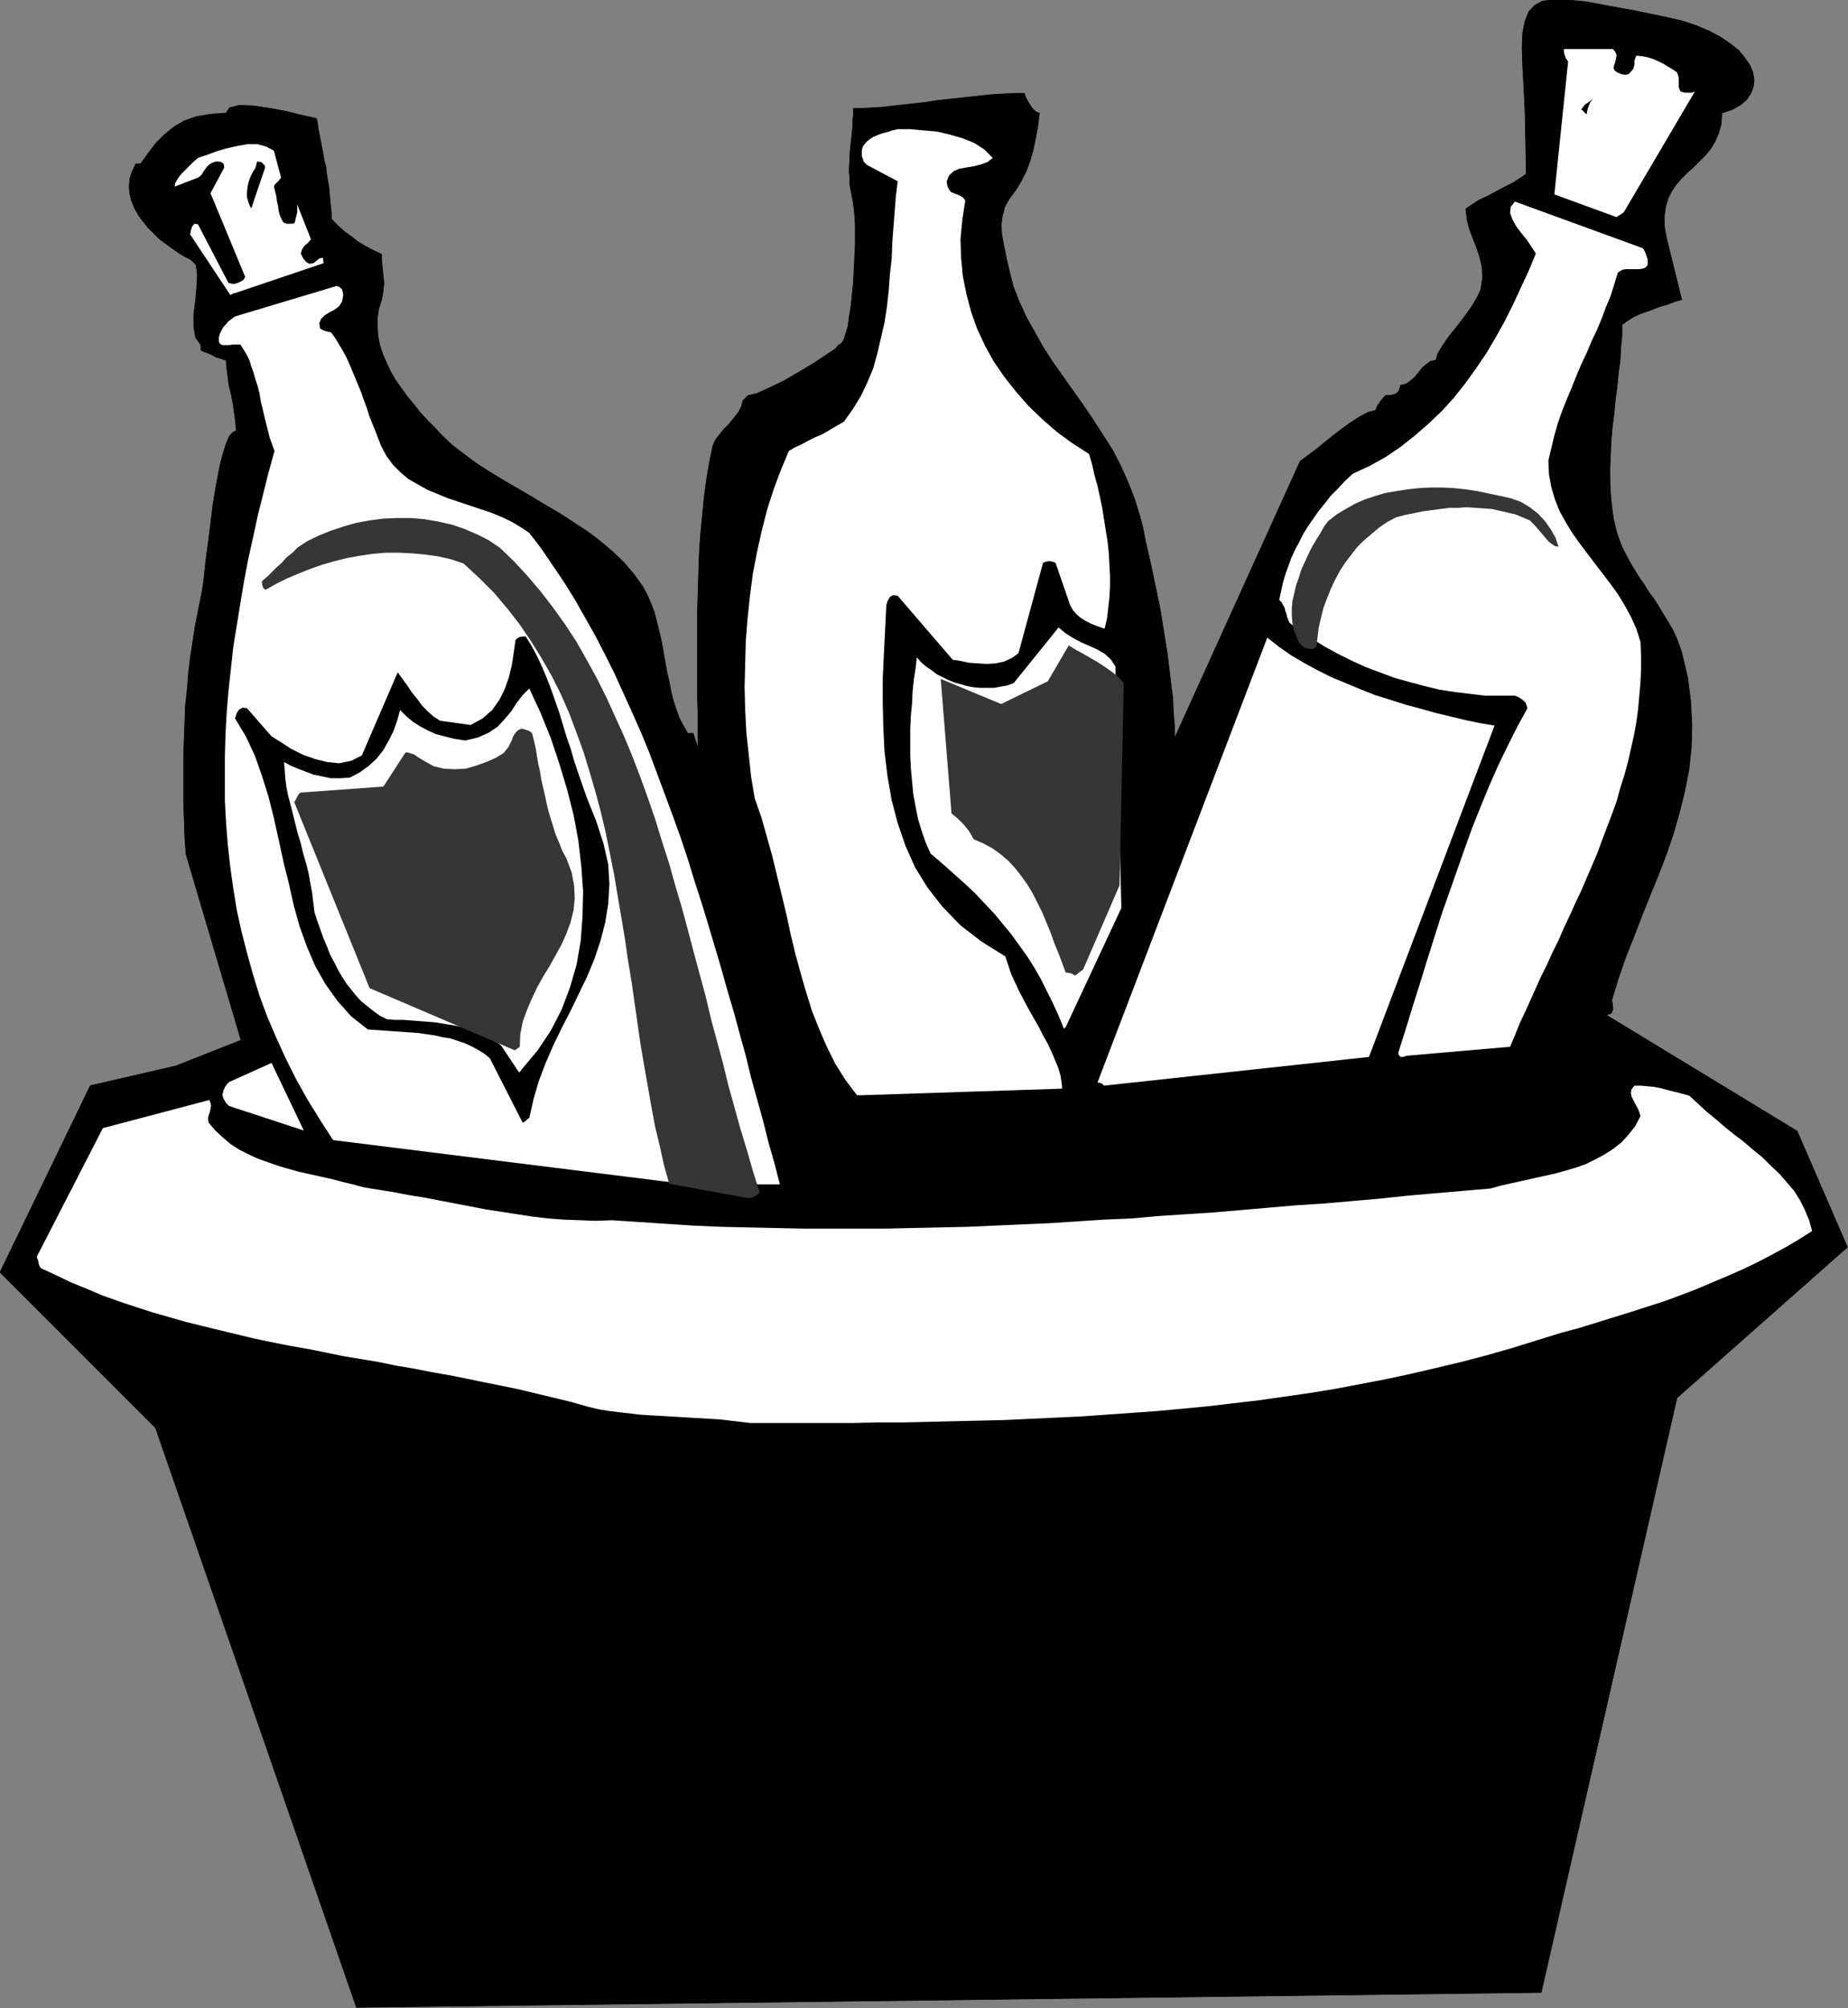
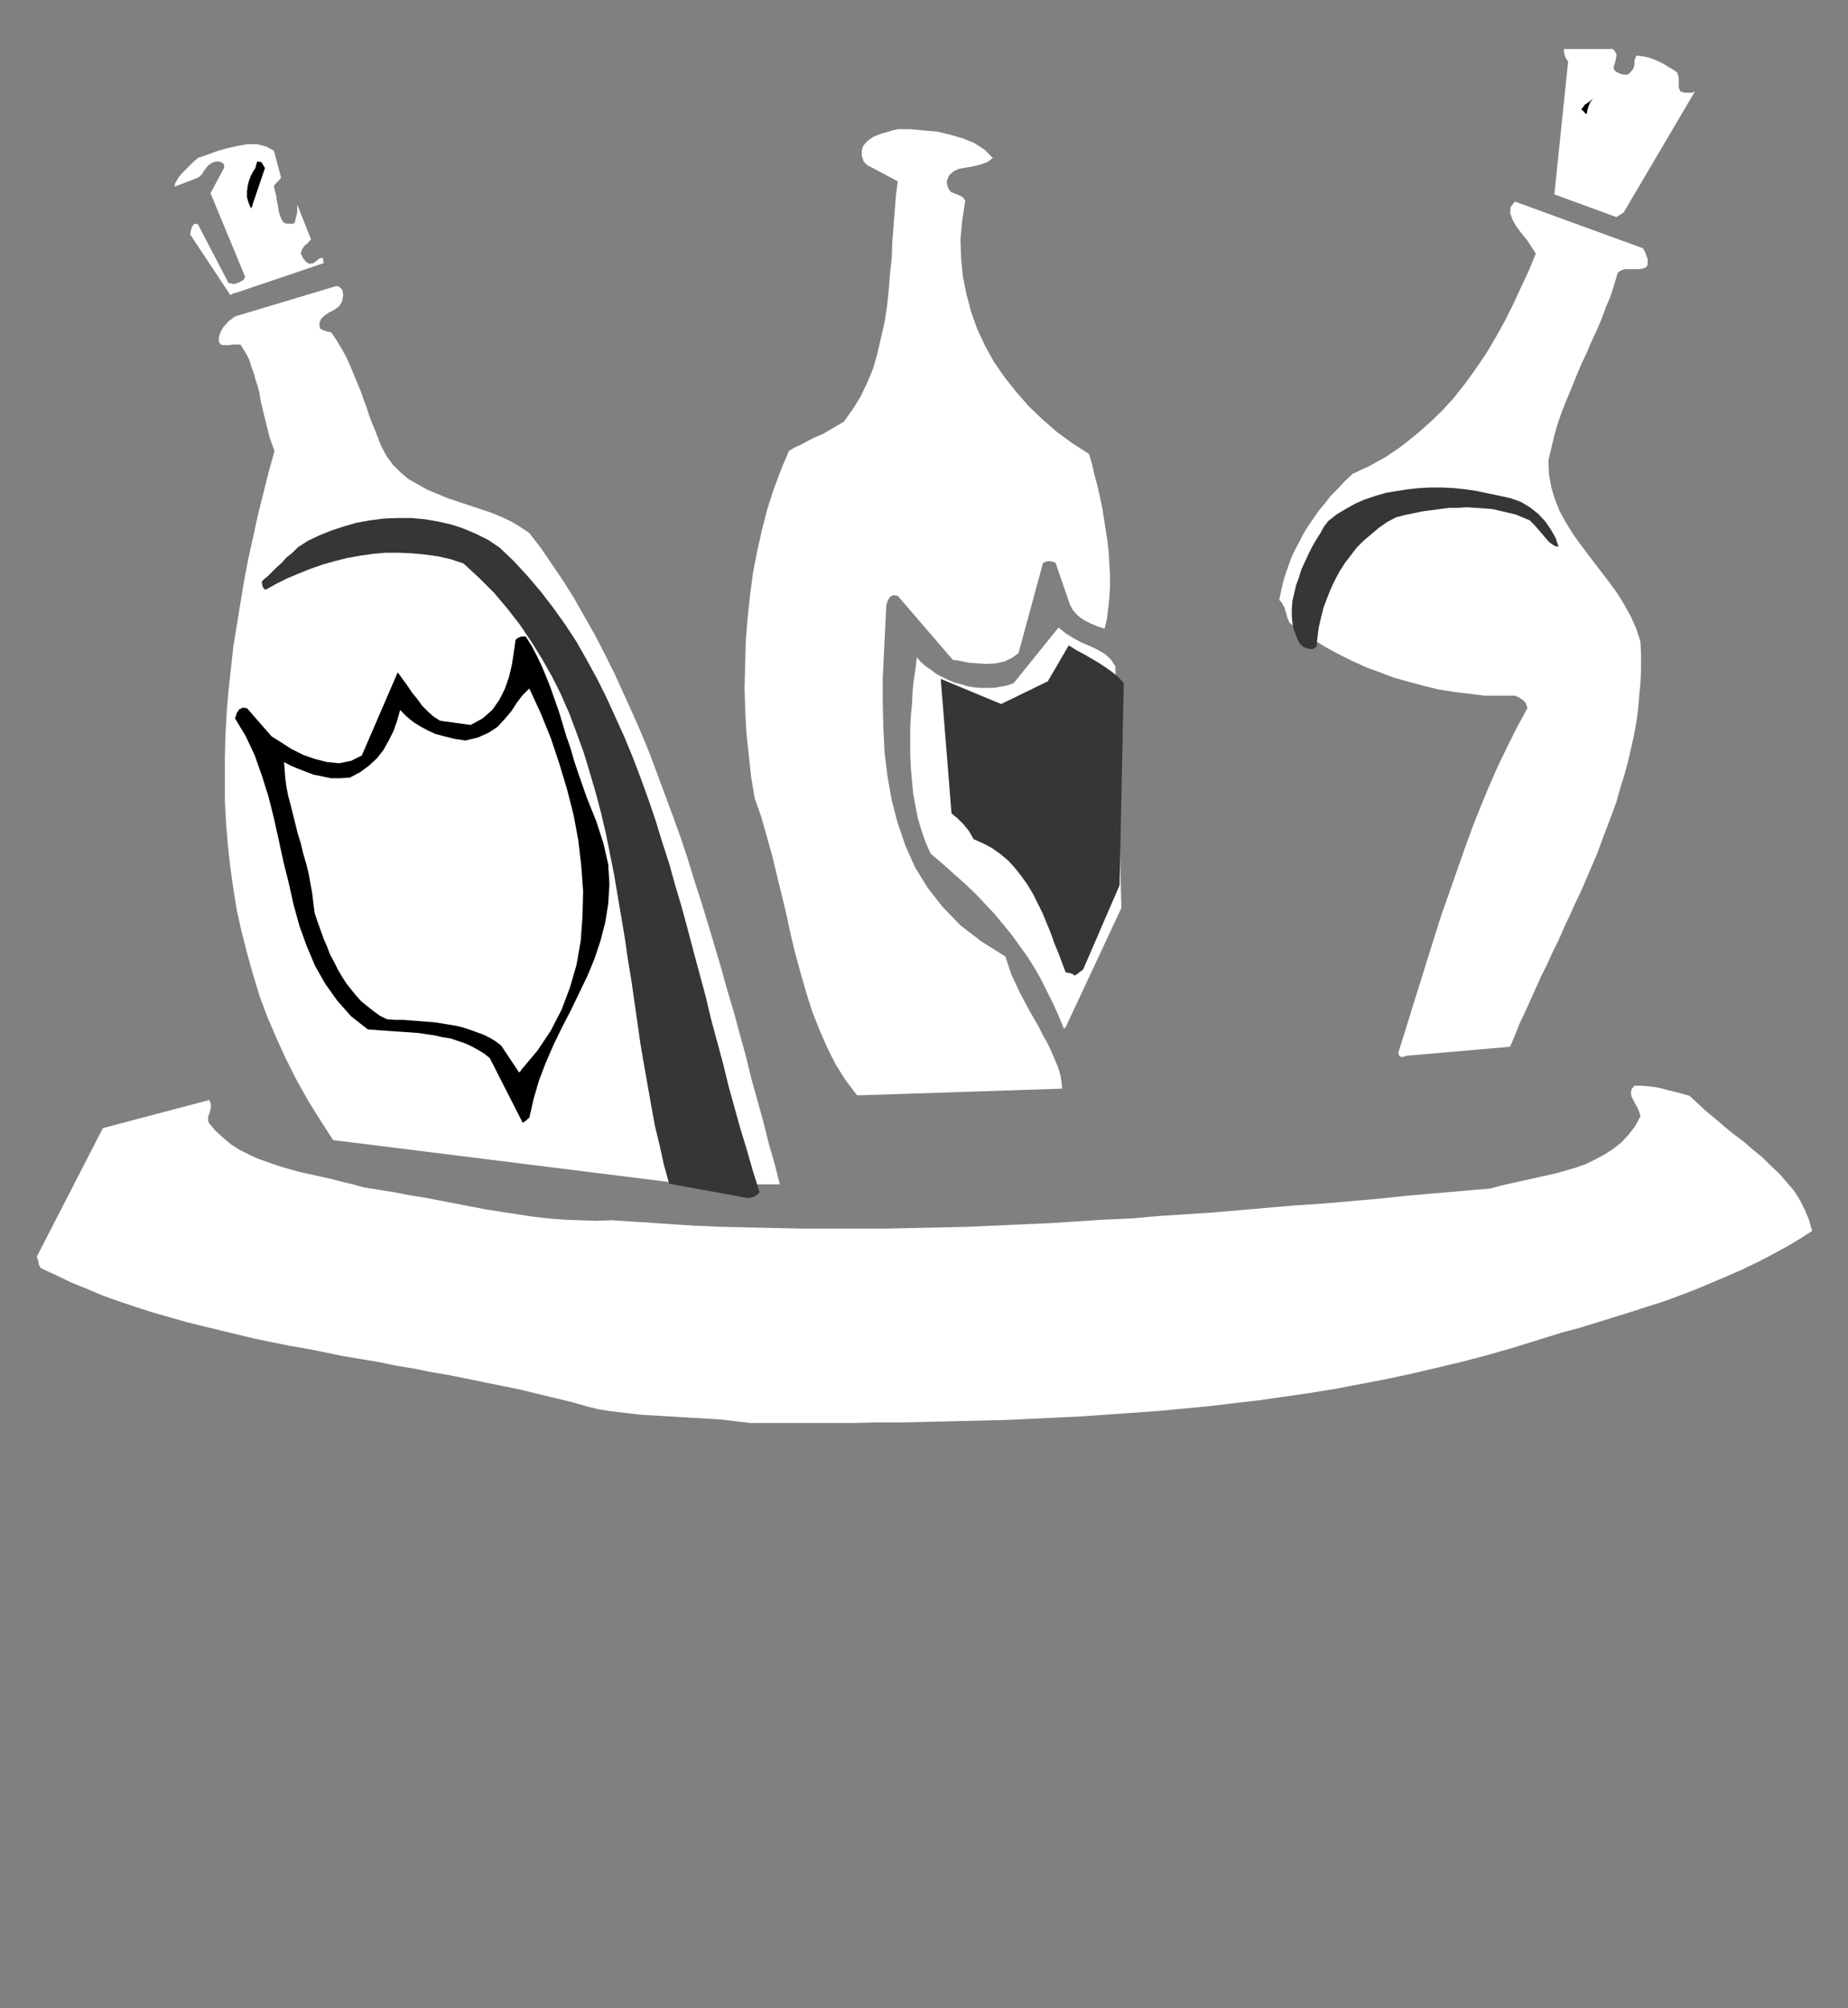
<svg xmlns="http://www.w3.org/2000/svg" xmlns:ns1="http://sodipodi.sourceforge.net/DTD/sodipodi-0.dtd" xmlns:ns2="http://www.inkscape.org/namespaces/inkscape" version="1.0" width="78.486mm" height="85.268mm" id="svg47" ns1:docname="AD001321.WMF">
  <rect width="100%" height="100%" fill="#808080" stroke="none" />
  <ns1:namedview pagecolor="#ffffff" bordercolor="#666666" borderopacity="1" objecttolerance="10" gridtolerance="10" guidetolerance="10" ns2:pageopacity="0" ns2:pageshadow="2" ns2:window-width="640" ns2:window-height="480" id="namedview49" />
  <defs id="defs3">
    <pattern id="WMFhbasepattern" patternUnits="userSpaceOnUse" width="6" height="6" x="0" y="0" />
  </defs>
-   <path style="fill:#000000;fill-rule:evenodd;fill-opacity:1;stroke:none;" d="  M 0,204.192   L 14.496,174.24   L 28.224,171.072   L 38.688,166.944   L 29.856,137.088   L 29.664,134.4   L 29.568,131.616   L 29.472,128.928   L 29.472,126.336   L 29.472,123.648   L 29.472,121.056   L 29.568,118.464   L 29.664,115.872   L 29.76,113.28   L 30.048,110.688   L 30.24,108.192   L 30.528,105.696   L 30.912,103.2   L 31.296,100.704   L 31.776,98.208   L 32.256,95.808   L 32.448,94.848   L 32.64,93.6   L 32.832,91.968   L 33.024,90.048   L 33.312,87.936   L 33.6,85.728   L 33.888,83.424   L 34.176,81.024   L 34.56,78.72   L 34.944,76.608   L 35.328,74.592   L 35.808,72.768   L 36.288,71.232   L 36.768,70.08   L 37.344,69.408   L 37.92,69.12   L 37.824,67.872   L 37.632,66.432   L 37.44,64.992   L 37.152,63.456   L 36.768,61.92   L 36.576,60.48   L 36.384,59.04   L 36.288,57.792   L 35.904,57.696   L 35.328,57.504   L 34.656,57.312   L 33.984,56.928   L 33.312,56.64   L 32.736,56.448   L 32.352,56.256   L 32.256,56.16   L 32.256,55.392   L 31.392,54.144   L 31.104,52.416   L 31.104,50.4   L 31.392,48.192   L 31.584,45.984   L 31.68,44.064   L 31.488,42.528   L 30.624,41.664   L 29.664,41.184   L 28.704,40.608   L 27.744,39.936   L 26.688,39.168   L 25.632,38.4   L 24.672,37.44   L 23.808,36.576   L 22.944,35.52   L 22.176,34.464   L 21.6,33.408   L 21.12,32.256   L 20.832,31.104   L 20.736,29.952   L 20.832,28.704   L 21.216,27.552   L 21.792,26.304   L 22.56,26.304   L 23.808,24.576   L 25.056,22.944   L 26.4,21.6   L 27.936,20.352   L 29.568,19.392   L 31.488,18.72   L 33.696,18.336   L 36.288,18.144   L 36.864,17.28   L 38.4,16.896   L 40.704,16.992   L 43.296,17.376   L 45.888,17.856   L 48.192,18.432   L 49.92,18.816   L 50.784,19.008   L 50.976,19.776   L 51.072,20.64   L 51.264,21.6   L 51.456,22.56   L 51.648,23.616   L 51.84,24.576   L 52.032,25.728   L 52.32,26.784   L 52.416,27.84   L 52.608,28.992   L 52.8,30.048   L 52.896,31.2   L 52.992,32.256   L 53.088,33.216   L 53.184,34.176   L 53.184,35.136   L 53.856,35.808   L 54.528,36.48   L 55.392,37.248   L 56.352,37.92   L 57.312,38.688   L 58.56,39.456   L 59.808,40.128   L 61.248,40.8   L 61.248,41.664   L 61.344,42.624   L 61.44,43.584   L 61.536,44.544   L 61.632,45.408   L 61.536,46.368   L 61.44,47.232   L 61.248,48.096   L 60.768,49.632   L 60.576,51.072   L 60.576,52.512   L 60.672,53.952   L 60.96,55.392   L 61.44,56.832   L 62.016,58.176   L 62.688,59.616   L 63.456,60.96   L 64.416,62.304   L 65.376,63.648   L 66.432,64.896   L 67.488,66.24   L 68.64,67.488   L 69.792,68.64   L 70.944,69.888   L 72.672,71.52   L 74.592,72.96   L 76.512,74.4   L 78.624,75.744   L 80.832,77.088   L 83.136,78.432   L 85.44,79.776   L 87.648,81.12   L 89.952,82.464   L 92.16,83.904   L 94.368,85.344   L 96.384,86.88   L 98.304,88.512   L 100.128,90.24   L 101.76,92.16   L 103.2,94.176   L 103.872,95.424   L 104.448,96.768   L 105.024,98.208   L 105.408,99.744   L 105.792,101.28   L 106.176,102.912   L 106.464,104.544   L 106.752,106.176   L 107.04,107.808   L 107.424,109.44   L 107.712,110.976   L 108.096,112.512   L 108.576,113.952   L 109.056,115.296   L 109.728,116.544   L 110.4,117.696   L 111.264,117.696   L 112.032,120.096   L 112.032,117.216   L 112.032,114.24   L 111.936,111.168   L 111.936,108.096   L 111.936,105.024   L 111.936,101.856   L 111.936,98.688   L 112.032,95.52   L 112.128,92.448   L 112.224,89.28   L 112.416,86.208   L 112.704,83.136   L 112.992,80.16   L 113.376,77.184   L 113.856,74.304   L 114.432,71.52   L 114.816,70.656   L 115.392,69.888   L 116.16,68.928   L 117.024,68.064   L 117.792,67.104   L 118.56,66.144   L 119.04,65.184   L 119.232,64.32   L 120.096,63.456   L 121.44,63.168   L 123.36,62.304   L 125.76,61.152   L 128.256,59.712   L 130.656,58.272   L 132.672,56.928   L 134.112,55.968   L 134.592,55.392   L 134.976,55.2   L 135.456,54.528   L 135.744,53.568   L 136.128,52.32   L 136.32,50.784   L 136.608,49.056   L 136.8,47.136   L 136.992,45.216   L 137.088,43.2   L 137.184,41.28   L 137.28,39.36   L 137.28,37.536   L 137.28,36   L 137.184,34.56   L 137.088,33.504   L 136.992,32.736   L 136.8,31.68   L 136.608,30.72   L 136.416,29.664   L 136.416,28.704   L 136.32,27.648   L 136.32,26.688   L 136.416,25.728   L 136.416,24.768   L 136.512,23.808   L 136.608,22.848   L 136.704,21.984   L 136.8,21.024   L 136.896,20.064   L 136.896,19.2   L 136.992,18.24   L 136.992,17.376   L 138.528,17.376   L 140.16,17.28   L 141.792,17.184   L 143.424,16.992   L 145.152,16.8   L 146.88,16.608   L 148.608,16.416   L 150.432,16.128   L 152.16,15.936   L 153.984,15.744   L 155.712,15.552   L 157.536,15.36   L 159.264,15.168   L 160.992,15.072   L 162.72,14.976   L 164.448,14.976   L 164.544,15.36   L 164.736,15.84   L 165.024,16.32   L 165.312,16.8   L 165.696,17.376   L 166.08,17.76   L 166.464,18.048   L 166.848,18.144   L 166.56,20.448   L 166.176,22.464   L 165.792,24.288   L 165.312,25.92   L 164.736,27.456   L 163.968,28.992   L 163.104,30.432   L 161.952,31.968   L 161.28,33.216   L 160.896,34.656   L 160.704,36.096   L 160.8,37.632   L 161.088,39.168   L 161.376,40.608   L 161.664,41.952   L 161.952,43.2   L 162.624,45.888   L 163.584,48.384   L 164.736,50.88   L 166.08,53.28   L 167.424,55.68   L 168.96,58.08   L 170.592,60.384   L 172.224,62.688   L 173.856,64.992   L 175.488,67.392   L 177.024,69.792   L 178.56,72.192   L 179.904,74.784   L 181.056,77.376   L 182.112,80.064   L 182.976,82.848   L 183.456,84.672   L 183.84,86.688   L 184.32,88.8   L 184.8,90.912   L 185.28,93.216   L 185.76,95.52   L 186.24,97.824   L 186.624,100.224   L 187.008,102.624   L 187.392,105.024   L 187.68,107.424   L 187.968,109.824   L 188.256,112.032   L 188.352,114.336   L 188.544,116.448   L 188.544,118.464   L 208.704,74.016   L 209.856,73.152   L 211.296,72.096   L 212.928,70.752   L 214.752,69.312   L 216.576,67.968   L 218.208,66.912   L 219.648,66.144   L 220.8,65.856   L 221.088,65.184   L 221.664,64.32   L 222.144,63.744   L 222.432,63.456   L 223.104,63.456   L 223.968,63.264   L 224.544,62.784   L 224.832,61.824   L 225.696,61.632   L 226.368,61.152   L 227.04,60.576   L 227.712,59.808   L 228.288,59.04   L 228.96,58.464   L 229.632,57.984   L 230.496,57.792   L 230.784,56.736   L 231.552,55.488   L 232.608,53.952   L 233.856,52.416   L 235.104,50.784   L 236.256,49.152   L 237.12,47.712   L 237.696,46.464   L 237.984,44.544   L 237.888,42.816   L 237.504,41.184   L 237.024,39.744   L 236.448,38.304   L 235.872,36.768   L 235.488,35.232   L 235.296,33.504   L 236.16,32.928   L 237.312,32.16   L 238.752,31.488   L 240.192,30.72   L 241.632,29.952   L 242.976,29.28   L 244.128,28.512   L 244.992,27.936   L 244.896,22.656   L 244.8,18.048   L 244.608,14.016   L 244.416,10.56   L 244.32,7.584   L 244.416,5.28   L 244.8,3.36   L 245.376,1.92   L 246.336,0.864   L 247.584,0.192   L 249.408,-0.096   L 251.712,0   L 254.688,0.288   L 258.24,0.96   L 262.464,1.728   L 267.552,2.784   L 270.048,3.36   L 272.352,4.128   L 274.368,4.992   L 276.192,5.952   L 277.728,7.008   L 279.072,8.064   L 280.032,9.216   L 280.896,10.464   L 281.376,11.616   L 281.568,12.768   L 281.472,13.824   L 281.088,14.88   L 280.416,15.936   L 279.456,16.8   L 278.112,17.568   L 276.384,18.144   L 276.288,19.872   L 275.904,21.312   L 275.328,22.656   L 274.656,23.808   L 273.792,24.864   L 272.832,25.824   L 271.872,26.784   L 270.912,27.648   L 269.952,28.608   L 269.088,29.568   L 268.32,30.72   L 267.744,31.872   L 267.36,33.216   L 267.168,34.656   L 267.168,36.384   L 267.552,38.4   L 269.952,48.096   L 268.896,48.384   L 267.648,48.864   L 266.304,49.248   L 264.864,49.824   L 263.424,50.304   L 262.176,50.88   L 261.12,51.552   L 260.352,52.128   L 260.352,53.952   L 260.16,55.872   L 260.064,57.888   L 259.776,59.904   L 259.584,62.016   L 259.296,64.128   L 259.104,66.24   L 258.816,68.448   L 258.624,70.656   L 258.528,72.768   L 258.432,74.976   L 258.432,77.088   L 258.528,79.2   L 258.72,81.312   L 259.008,83.328   L 259.488,85.344   L 259.872,86.496   L 260.352,87.744   L 260.928,88.896   L 261.6,90.144   L 262.272,91.296   L 263.04,92.544   L 263.904,93.792   L 264.672,95.04   L 265.536,96.192   L 266.304,97.44   L 267.072,98.688   L 267.84,99.936   L 268.512,101.088   L 269.088,102.336   L 269.568,103.584   L 269.952,104.736   L 270.912,108.768   L 271.392,112.608   L 271.584,116.352   L 271.488,120   L 271.104,123.552   L 270.432,127.008   L 269.568,130.464   L 268.608,133.824   L 267.456,137.184   L 266.208,140.448   L 264.864,143.712   L 263.52,147.072   L 262.272,150.336   L 260.928,153.696   L 259.776,157.056   L 258.72,160.512   L 258.816,161.088   L 258.912,161.952   L 258.624,162.624   L 257.856,162.912   L 288.48,181.536   L 296.544,200.16   L 269.184,224.352   L 247.392,319.776   L 57.216,322.176   L 24.96,229.152   L 0,204.192  z " id="path5" />
-   <path style="fill:none;stroke:#000000;stroke-width:0.096px;stroke-linecap:round;stroke-linejoin:round;stroke-miterlimit:4;stroke-dasharray:none;stroke-opacity:1;" d="  M 0,204.192   L 14.496,174.24   L 28.224,171.072   L 38.688,166.944   L 29.856,137.088   L 29.856,137.088   L 29.664,134.4   L 29.568,131.616   L 29.472,128.928   L 29.472,126.336   L 29.472,123.648   L 29.472,121.056   L 29.568,118.464   L 29.664,115.872   L 29.76,113.28   L 30.048,110.688   L 30.24,108.192   L 30.528,105.696   L 30.912,103.2   L 31.296,100.704   L 31.776,98.208   L 32.256,95.808   L 32.256,95.808   L 32.448,94.848   L 32.64,93.6   L 32.832,91.968   L 33.024,90.048   L 33.312,87.936   L 33.6,85.728   L 33.888,83.424   L 34.176,81.024   L 34.56,78.72   L 34.944,76.608   L 35.328,74.592   L 35.808,72.768   L 36.288,71.232   L 36.768,70.08   L 37.344,69.408   L 37.92,69.12   L 37.92,69.12   L 37.824,67.872   L 37.632,66.432   L 37.44,64.992   L 37.152,63.456   L 36.768,61.92   L 36.576,60.48   L 36.384,59.04   L 36.288,57.792   L 36.288,57.792   L 35.904,57.696   L 35.328,57.504   L 34.656,57.312   L 33.984,56.928   L 33.312,56.64   L 32.736,56.448   L 32.352,56.256   L 32.256,56.16   L 32.256,55.392   L 32.256,55.392   L 31.392,54.144   L 31.104,52.416   L 31.104,50.4   L 31.392,48.192   L 31.584,45.984   L 31.68,44.064   L 31.488,42.528   L 30.624,41.664   L 30.624,41.664   L 29.664,41.184   L 28.704,40.608   L 27.744,39.936   L 26.688,39.168   L 25.632,38.4   L 24.672,37.44   L 23.808,36.576   L 22.944,35.52   L 22.176,34.464   L 21.6,33.408   L 21.12,32.256   L 20.832,31.104   L 20.736,29.952   L 20.832,28.704   L 21.216,27.552   L 21.792,26.304   L 22.56,26.304   L 22.56,26.304   L 23.808,24.576   L 25.056,22.944   L 26.4,21.6   L 27.936,20.352   L 29.568,19.392   L 31.488,18.72   L 33.696,18.336   L 36.288,18.144   L 36.288,18.144   L 36.864,17.28   L 38.4,16.896   L 40.704,16.992   L 43.296,17.376   L 45.888,17.856   L 48.192,18.432   L 49.92,18.816   L 50.784,19.008   L 50.784,19.008   L 50.976,19.776   L 51.072,20.64   L 51.264,21.6   L 51.456,22.56   L 51.648,23.616   L 51.84,24.576   L 52.032,25.728   L 52.32,26.784   L 52.416,27.84   L 52.608,28.992   L 52.8,30.048   L 52.896,31.2   L 52.992,32.256   L 53.088,33.216   L 53.184,34.176   L 53.184,35.136   L 53.184,35.136   L 53.856,35.808   L 54.528,36.48   L 55.392,37.248   L 56.352,37.92   L 57.312,38.688   L 58.56,39.456   L 59.808,40.128   L 61.248,40.8   L 61.248,40.8   L 61.248,41.664   L 61.344,42.624   L 61.44,43.584   L 61.536,44.544   L 61.632,45.408   L 61.536,46.368   L 61.44,47.232   L 61.248,48.096   L 61.248,48.096   L 60.768,49.632   L 60.576,51.072   L 60.576,52.512   L 60.672,53.952   L 60.96,55.392   L 61.44,56.832   L 62.016,58.176   L 62.688,59.616   L 63.456,60.96   L 64.416,62.304   L 65.376,63.648   L 66.432,64.896   L 67.488,66.24   L 68.64,67.488   L 69.792,68.64   L 70.944,69.888   L 70.944,69.888   L 72.672,71.52   L 74.592,72.96   L 76.512,74.4   L 78.624,75.744   L 80.832,77.088   L 83.136,78.432   L 85.44,79.776   L 87.648,81.12   L 89.952,82.464   L 92.16,83.904   L 94.368,85.344   L 96.384,86.88   L 98.304,88.512   L 100.128,90.24   L 101.76,92.16   L 103.2,94.176   L 103.2,94.176   L 103.872,95.424   L 104.448,96.768   L 105.024,98.208   L 105.408,99.744   L 105.792,101.28   L 106.176,102.912   L 106.464,104.544   L 106.752,106.176   L 107.04,107.808   L 107.424,109.44   L 107.712,110.976   L 108.096,112.512   L 108.576,113.952   L 109.056,115.296   L 109.728,116.544   L 110.4,117.696   L 111.264,117.696   L 112.032,120.096   L 112.032,120.096   L 112.032,117.216   L 112.032,114.24   L 111.936,111.168   L 111.936,108.096   L 111.936,105.024   L 111.936,101.856   L 111.936,98.688   L 112.032,95.52   L 112.128,92.448   L 112.224,89.28   L 112.416,86.208   L 112.704,83.136   L 112.992,80.16   L 113.376,77.184   L 113.856,74.304   L 114.432,71.52   L 114.432,71.52   L 114.816,70.656   L 115.392,69.888   L 116.16,68.928   L 117.024,68.064   L 117.792,67.104   L 118.56,66.144   L 119.04,65.184   L 119.232,64.32   L 120.096,63.456   L 120.096,63.456   L 121.44,63.168   L 123.36,62.304   L 125.76,61.152   L 128.256,59.712   L 130.656,58.272   L 132.672,56.928   L 134.112,55.968   L 134.592,55.392   L 134.592,55.392   L 134.976,55.2   L 135.456,54.528   L 135.744,53.568   L 136.128,52.32   L 136.32,50.784   L 136.608,49.056   L 136.8,47.136   L 136.992,45.216   L 137.088,43.2   L 137.184,41.28   L 137.28,39.36   L 137.28,37.536   L 137.28,36   L 137.184,34.56   L 137.088,33.504   L 136.992,32.736   L 136.992,32.736   L 136.8,31.68   L 136.608,30.72   L 136.416,29.664   L 136.416,28.704   L 136.32,27.648   L 136.32,26.688   L 136.416,25.728   L 136.416,24.768   L 136.512,23.808   L 136.608,22.848   L 136.704,21.984   L 136.8,21.024   L 136.896,20.064   L 136.896,19.2   L 136.992,18.24   L 136.992,17.376   L 136.992,17.376   L 138.528,17.376   L 140.16,17.28   L 141.792,17.184   L 143.424,16.992   L 145.152,16.8   L 146.88,16.608   L 148.608,16.416   L 150.432,16.128   L 152.16,15.936   L 153.984,15.744   L 155.712,15.552   L 157.536,15.36   L 159.264,15.168   L 160.992,15.072   L 162.72,14.976   L 164.448,14.976   L 164.448,14.976   L 164.544,15.36   L 164.736,15.84   L 165.024,16.32   L 165.312,16.8   L 165.696,17.376   L 166.08,17.76   L 166.464,18.048   L 166.848,18.144   L 166.848,18.144   L 166.56,20.448   L 166.176,22.464   L 165.792,24.288   L 165.312,25.92   L 164.736,27.456   L 163.968,28.992   L 163.104,30.432   L 161.952,31.968   L 161.952,31.968   L 161.28,33.216   L 160.896,34.656   L 160.704,36.096   L 160.8,37.632   L 161.088,39.168   L 161.376,40.608   L 161.664,41.952   L 161.952,43.2   L 161.952,43.2   L 162.624,45.888   L 163.584,48.384   L 164.736,50.88   L 166.08,53.28   L 167.424,55.68   L 168.96,58.08   L 170.592,60.384   L 172.224,62.688   L 173.856,64.992   L 175.488,67.392   L 177.024,69.792   L 178.56,72.192   L 179.904,74.784   L 181.056,77.376   L 182.112,80.064   L 182.976,82.848   L 182.976,82.848   L 183.456,84.672   L 183.84,86.688   L 184.32,88.8   L 184.8,90.912   L 185.28,93.216   L 185.76,95.52   L 186.24,97.824   L 186.624,100.224   L 187.008,102.624   L 187.392,105.024   L 187.68,107.424   L 187.968,109.824   L 188.256,112.032   L 188.352,114.336   L 188.544,116.448   L 188.544,118.464   L 208.704,74.016   L 208.704,74.016   L 209.856,73.152   L 211.296,72.096   L 212.928,70.752   L 214.752,69.312   L 216.576,67.968   L 218.208,66.912   L 219.648,66.144   L 220.8,65.856   L 220.8,65.856   L 221.088,65.184   L 221.664,64.32   L 222.144,63.744   L 222.432,63.456   L 222.432,63.456   L 223.104,63.456   L 223.968,63.264   L 224.544,62.784   L 224.832,61.824   L 224.832,61.824   L 225.696,61.632   L 226.368,61.152   L 227.04,60.576   L 227.712,59.808   L 228.288,59.04   L 228.96,58.464   L 229.632,57.984   L 230.496,57.792   L 230.496,57.792   L 230.784,56.736   L 231.552,55.488   L 232.608,53.952   L 233.856,52.416   L 235.104,50.784   L 236.256,49.152   L 237.12,47.712   L 237.696,46.464   L 237.696,46.464   L 237.984,44.544   L 237.888,42.816   L 237.504,41.184   L 237.024,39.744   L 236.448,38.304   L 235.872,36.768   L 235.488,35.232   L 235.296,33.504   L 235.296,33.504   L 236.16,32.928   L 237.312,32.16   L 238.752,31.488   L 240.192,30.72   L 241.632,29.952   L 242.976,29.28   L 244.128,28.512   L 244.992,27.936   L 244.992,27.936   L 244.896,22.656   L 244.8,18.048   L 244.608,14.016   L 244.416,10.56   L 244.32,7.584   L 244.416,5.28   L 244.8,3.36   L 245.376,1.92   L 246.336,0.864   L 247.584,0.192   L 249.408,-0.096   L 251.712,0   L 254.688,0.288   L 258.24,0.96   L 262.464,1.728   L 267.552,2.784   L 267.552,2.784   L 270.048,3.36   L 272.352,4.128   L 274.368,4.992   L 276.192,5.952   L 277.728,7.008   L 279.072,8.064   L 280.032,9.216   L 280.896,10.464   L 281.376,11.616   L 281.568,12.768   L 281.472,13.824   L 281.088,14.88   L 280.416,15.936   L 279.456,16.8   L 278.112,17.568   L 276.384,18.144   L 276.384,18.144   L 276.288,19.872   L 275.904,21.312   L 275.328,22.656   L 274.656,23.808   L 273.792,24.864   L 272.832,25.824   L 271.872,26.784   L 270.912,27.648   L 269.952,28.608   L 269.088,29.568   L 268.32,30.72   L 267.744,31.872   L 267.36,33.216   L 267.168,34.656   L 267.168,36.384   L 267.552,38.4   L 269.952,48.096   L 269.952,48.096   L 268.896,48.384   L 267.648,48.864   L 266.304,49.248   L 264.864,49.824   L 263.424,50.304   L 262.176,50.88   L 261.12,51.552   L 260.352,52.128   L 260.352,52.128   L 260.352,53.952   L 260.16,55.872   L 260.064,57.888   L 259.776,59.904   L 259.584,62.016   L 259.296,64.128   L 259.104,66.24   L 258.816,68.448   L 258.624,70.656   L 258.528,72.768   L 258.432,74.976   L 258.432,77.088   L 258.528,79.2   L 258.72,81.312   L 259.008,83.328   L 259.488,85.344   L 259.488,85.344   L 259.872,86.496   L 260.352,87.744   L 260.928,88.896   L 261.6,90.144   L 262.272,91.296   L 263.04,92.544   L 263.904,93.792   L 264.672,95.04   L 265.536,96.192   L 266.304,97.44   L 267.072,98.688   L 267.84,99.936   L 268.512,101.088   L 269.088,102.336   L 269.568,103.584   L 269.952,104.736   L 269.952,104.736   L 270.912,108.768   L 271.392,112.608   L 271.584,116.352   L 271.488,120   L 271.104,123.552   L 270.432,127.008   L 269.568,130.464   L 268.608,133.824   L 267.456,137.184   L 266.208,140.448   L 264.864,143.712   L 263.52,147.072   L 262.272,150.336   L 260.928,153.696   L 259.776,157.056   L 258.72,160.512   L 258.72,160.512   L 258.816,161.088   L 258.912,161.952   L 258.624,162.624   L 257.856,162.912   L 288.48,181.536   L 296.544,200.16   L 269.184,224.352   L 247.392,319.776   L 57.216,322.176   L 24.96,229.152   L 0,204.192  " id="path7" />
  <path style="fill:#ffffff;fill-rule:evenodd;fill-opacity:1;stroke:none;" d="  M 120.48,228.384   L 124.608,228.384   L 128.64,228.384   L 132.768,228.384   L 136.8,228.384   L 140.928,228.288   L 144.96,228.288   L 149.088,228.192   L 153.12,228.096   L 157.248,228   L 161.28,227.904   L 165.408,227.712   L 169.44,227.52   L 173.568,227.328   L 177.6,227.04   L 181.728,226.752   L 185.76,226.464   L 189.888,226.08   L 193.92,225.696   L 197.952,225.216   L 202.08,224.736   L 206.112,224.16   L 210.144,223.584   L 214.272,222.912   L 218.304,222.144   L 222.336,221.376   L 226.368,220.512   L 230.496,219.552   L 234.528,218.592   L 238.56,217.536   L 242.592,216.384   L 246.624,215.136   L 250.656,213.888   L 253.536,213.12   L 256.32,212.256   L 259.104,211.392   L 261.888,210.528   L 264.576,209.664   L 267.264,208.8   L 269.856,207.84   L 272.352,206.88   L 274.848,205.824   L 277.344,204.768   L 279.744,203.712   L 282.144,202.56   L 284.352,201.408   L 286.656,200.16   L 288.768,198.912   L 290.88,197.568   L 290.4,195.84   L 289.728,194.208   L 288.96,192.672   L 288,191.136   L 286.848,189.792   L 285.6,188.352   L 284.256,187.104   L 282.912,185.76   L 281.376,184.512   L 279.936,183.264   L 278.4,182.112   L 276.864,180.864   L 275.424,179.616   L 273.888,178.368   L 272.544,177.12   L 271.2,175.872   L 269.856,175.488   L 268.704,175.2   L 267.552,174.912   L 266.496,174.624   L 265.44,174.432   L 264.48,174.336   L 263.424,174.24   L 262.368,174.24   L 261.888,174.816   L 261.792,175.392   L 261.888,175.968   L 262.176,176.544   L 262.464,177.12   L 262.848,177.792   L 263.136,178.464   L 263.328,179.136   L 262.464,180.768   L 261.408,182.112   L 260.256,183.36   L 258.912,184.416   L 257.568,185.28   L 256.128,186.048   L 254.592,186.816   L 252.96,187.392   L 251.328,187.872   L 249.6,188.352   L 247.872,188.736   L 246.144,189.12   L 244.416,189.504   L 242.688,189.888   L 240.96,190.272   L 239.232,190.752   L 234.72,191.136   L 230.304,191.52   L 225.888,191.904   L 221.376,192.384   L 216.96,192.768   L 212.544,193.152   L 208.128,193.44   L 203.616,193.824   L 199.2,194.208   L 194.784,194.592   L 190.368,194.88   L 185.952,195.168   L 181.632,195.552   L 177.216,195.744   L 172.8,196.032   L 168.384,196.32   L 163.968,196.512   L 159.648,196.704   L 155.232,196.896   L 150.816,196.992   L 146.496,197.088   L 142.08,197.184   L 137.664,197.184   L 133.344,197.184   L 128.928,197.184   L 124.512,197.088   L 120.192,196.992   L 115.776,196.896   L 111.36,196.704   L 106.944,196.416   L 102.624,196.128   L 98.208,195.84   L 95.616,195.936   L 93.12,195.84   L 90.528,195.744   L 88.032,195.552   L 85.536,195.264   L 83.04,194.88   L 80.544,194.496   L 78.048,194.112   L 75.552,193.632   L 73.056,193.152   L 70.56,192.672   L 68.064,192.192   L 65.664,191.808   L 63.168,191.328   L 60.768,190.944   L 58.368,190.56   L 56.64,190.08   L 55.008,189.696   L 53.184,189.216   L 51.456,188.832   L 49.728,188.448   L 48,188.064   L 46.272,187.584   L 44.64,187.104   L 43.008,186.528   L 41.376,185.952   L 39.936,185.28   L 38.4,184.512   L 37.056,183.648   L 35.808,182.592   L 34.56,181.44   L 33.504,180.192   L 33.408,179.808   L 33.408,179.328   L 33.504,178.944   L 33.696,178.464   L 33.792,177.984   L 33.888,177.504   L 33.792,177.024   L 33.6,176.544   L 16.512,181.056   L 5.952,201.6   L 5.952,201.888   L 6.144,202.368   L 6.24,202.944   L 6.528,203.52   L 9.024,204.672   L 11.424,205.824   L 14.016,206.88   L 16.512,207.936   L 19.2,208.896   L 21.792,209.76   L 24.48,210.624   L 27.168,211.392   L 29.856,212.16   L 32.544,212.832   L 35.328,213.504   L 38.112,214.176   L 40.896,214.848   L 43.68,215.424   L 46.56,216   L 49.344,216.48   L 52.224,217.056   L 55.008,217.632   L 57.888,218.112   L 60.768,218.592   L 63.552,219.168   L 66.432,219.648   L 69.312,220.224   L 72.096,220.704   L 74.976,221.28   L 77.76,221.856   L 80.64,222.432   L 83.424,223.008   L 86.208,223.68   L 88.992,224.352   L 91.776,225.024   L 94.464,225.792   L 96.096,226.176   L 97.824,226.464   L 99.456,226.656   L 101.088,226.848   L 102.72,227.04   L 104.256,227.136   L 105.888,227.232   L 107.52,227.328   L 109.152,227.424   L 110.688,227.52   L 112.32,227.616   L 113.952,227.712   L 115.584,227.808   L 117.216,228   L 118.848,228.192   L 120.48,228.384  z " id="path9" />
  <path style="fill:#ffffff;fill-rule:evenodd;fill-opacity:1;stroke:none;" d="  M 110.4,190.08   L 125.184,190.08   L 124.32,186.72   L 123.36,183.36   L 122.496,179.904   L 121.536,176.448   L 120.576,172.992   L 119.712,169.44   L 118.752,165.984   L 117.792,162.432   L 116.736,158.88   L 115.776,155.424   L 114.72,151.872   L 113.664,148.32   L 112.608,144.864   L 111.456,141.312   L 110.4,137.856   L 109.248,134.4   L 108,130.944   L 106.752,127.584   L 105.504,124.224   L 104.256,120.864   L 102.912,117.6   L 101.472,114.336   L 100.032,111.168   L 98.592,108   L 97.056,104.928   L 95.52,101.952   L 93.888,99.072   L 92.256,96.192   L 90.528,93.408   L 88.704,90.72   L 86.88,88.032   L 84.96,85.536   L 83.52,84.576   L 82.08,83.712   L 80.448,82.944   L 78.816,82.272   L 77.088,81.696   L 75.36,81.12   L 73.632,80.544   L 71.904,79.968   L 70.272,79.296   L 68.64,78.624   L 67.104,77.76   L 65.568,76.896   L 64.32,75.84   L 63.072,74.592   L 62.016,73.152   L 61.152,71.52   L 60.672,70.272   L 60.192,69.024   L 59.712,67.872   L 59.232,66.624   L 58.848,65.376   L 58.368,64.128   L 57.984,62.976   L 57.504,61.824   L 57.024,60.672   L 56.544,59.52   L 56.064,58.368   L 55.584,57.312   L 55.008,56.256   L 54.432,55.296   L 53.856,54.336   L 53.184,53.376   L 52.896,53.28   L 52.416,53.184   L 51.84,52.992   L 51.36,52.704   L 51.264,51.84   L 51.552,51.168   L 52.128,50.592   L 52.896,50.112   L 53.664,49.728   L 54.432,49.152   L 54.912,48.384   L 55.104,47.328   L 55.008,46.848   L 54.912,46.464   L 54.528,46.08   L 54.048,45.888   L 37.728,50.784   L 37.344,51.072   L 36.96,51.36   L 36.576,51.648   L 36.288,52.032   L 35.904,52.416   L 35.616,52.896   L 35.328,53.472   L 35.136,54.144   L 35.136,54.816   L 35.328,55.2   L 35.712,55.392   L 36.192,55.392   L 36.768,55.392   L 37.44,55.296   L 38.016,55.296   L 38.592,55.296   L 39.072,56.064   L 39.552,56.832   L 40.032,57.792   L 40.32,58.752   L 40.704,59.808   L 40.992,60.864   L 41.376,62.016   L 41.664,63.168   L 41.856,64.416   L 42.144,65.568   L 42.432,66.816   L 42.72,67.968   L 43.008,69.12   L 43.296,70.272   L 43.68,71.328   L 44.064,72.384   L 43.104,75.84   L 42.24,79.296   L 41.376,82.752   L 40.608,86.304   L 39.84,89.76   L 39.168,93.312   L 38.592,96.768   L 38.016,100.32   L 37.44,103.872   L 37.056,107.424   L 36.672,110.88   L 36.384,114.432   L 36.192,117.984   L 36.096,121.536   L 36.096,125.088   L 36.096,128.544   L 36.288,132.096   L 36.576,135.648   L 36.96,139.104   L 37.44,142.56   L 38.016,146.112   L 38.784,149.568   L 39.648,152.928   L 40.608,156.384   L 41.664,159.84   L 42.912,163.2   L 44.352,166.56   L 45.888,169.92   L 47.52,173.184   L 49.344,176.448   L 51.36,179.712   L 53.472,182.976   L 110.4,190.08  z " id="path11" />
  <path style="fill:#ffffff;fill-rule:evenodd;fill-opacity:1;stroke:none;" d="  M 138.336,175.776   L 170.496,174.72   L 170.4,173.664   L 170.208,172.512   L 169.824,171.264   L 169.344,170.112   L 168.768,168.768   L 168.192,167.52   L 167.424,166.176   L 166.752,164.832   L 165.984,163.488   L 165.216,162.144   L 164.448,160.704   L 163.68,159.264   L 163.008,157.824   L 162.336,156.384   L 161.856,154.944   L 161.376,153.504   L 157.536,151.104   L 154.176,148.512   L 151.296,145.536   L 148.896,142.464   L 146.88,139.2   L 145.344,135.744   L 144.096,132.096   L 143.136,128.448   L 142.464,124.608   L 141.984,120.672   L 141.792,116.736   L 141.696,112.8   L 141.696,108.864   L 141.888,104.928   L 142.08,100.992   L 142.272,97.152   L 142.464,96.48   L 142.848,95.808   L 143.328,95.52   L 144.096,95.616   L 152.928,105.888   L 154.176,106.08   L 155.52,106.368   L 156.96,106.464   L 158.4,106.56   L 159.84,106.464   L 161.184,106.176   L 162.432,105.6   L 163.488,104.832   L 167.424,90.336   L 167.904,90.144   L 168.384,90.048   L 168.96,90.144   L 169.44,90.336   L 171.456,96.192   L 171.744,97.056   L 172.224,97.92   L 172.8,98.592   L 173.472,99.168   L 174.24,99.648   L 175.2,100.128   L 176.16,100.512   L 177.312,100.896   L 177.696,99.264   L 177.888,97.632   L 178.08,95.904   L 178.176,94.176   L 178.176,92.448   L 178.08,90.624   L 177.984,88.8   L 177.792,86.976   L 177.504,85.152   L 177.216,83.328   L 176.928,81.504   L 176.544,79.68   L 176.16,77.952   L 175.68,76.224   L 175.296,74.496   L 174.816,72.864   L 172.128,71.136   L 169.632,69.312   L 167.328,67.296   L 165.12,65.184   L 163.104,62.88   L 161.28,60.576   L 159.552,58.08   L 158.112,55.488   L 156.864,52.8   L 155.904,50.112   L 155.136,47.232   L 154.56,44.352   L 154.272,41.376   L 154.176,38.4   L 154.464,35.328   L 154.944,32.16   L 154.56,31.68   L 154.08,31.392   L 153.6,31.2   L 153.12,31.008   L 152.64,30.816   L 152.352,30.432   L 152.064,29.856   L 151.968,29.088   L 152.352,28.128   L 153.12,27.456   L 153.984,27.072   L 155.136,26.88   L 156.288,26.688   L 157.44,26.4   L 158.496,26.016   L 159.36,25.344   L 158.016,24   L 156.384,22.944   L 154.464,22.176   L 152.448,21.6   L 150.432,21.12   L 148.224,20.928   L 146.112,20.736   L 144.096,20.736   L 143.232,20.928   L 142.368,21.216   L 141.6,21.408   L 140.832,21.696   L 140.16,21.984   L 139.584,22.368   L 139.104,22.752   L 138.624,23.328   L 138.432,23.712   L 138.336,24.192   L 138.336,24.672   L 138.336,25.056   L 138.528,25.536   L 138.624,25.92   L 138.912,26.208   L 139.2,26.496   L 144.096,29.088   L 143.808,31.488   L 143.616,33.888   L 143.424,36.384   L 143.232,38.88   L 143.136,41.472   L 142.848,44.064   L 142.656,46.656   L 142.368,49.248   L 141.984,51.744   L 141.408,54.24   L 140.832,56.736   L 140.16,59.136   L 139.2,61.44   L 138.144,63.648   L 136.896,65.664   L 135.456,67.68   L 134.304,68.352   L 133.152,69.024   L 132,69.696   L 130.848,70.176   L 129.696,70.752   L 128.64,71.328   L 127.584,71.808   L 126.624,72.384   L 125.376,75.36   L 124.224,78.432   L 123.168,81.696   L 122.304,85.056   L 121.536,88.512   L 120.864,91.968   L 120.384,95.616   L 120,99.264   L 119.712,102.912   L 119.616,106.56   L 119.52,110.304   L 119.616,113.952   L 119.808,117.6   L 120.192,121.152   L 120.576,124.704   L 121.152,128.16   L 122.208,131.136   L 123.072,134.208   L 123.936,137.28   L 124.704,140.448   L 125.472,143.616   L 126.24,146.784   L 126.912,149.952   L 127.68,153.12   L 128.544,156.288   L 129.408,159.264   L 130.368,162.336   L 131.52,165.216   L 132.768,168.096   L 134.112,170.784   L 135.744,173.376   L 137.568,175.776   L 137.664,175.776   L 137.952,175.776   L 138.24,175.776   L 138.336,175.776  z " id="path13" />
-   <path style="fill:#ffffff;fill-rule:evenodd;fill-opacity:1;stroke:none;" d="  M 177.216,174.24   L 219.744,169.632   L 239.904,116.448   L 237.6,116.064   L 235.296,115.584   L 232.896,115.008   L 230.496,114.432   L 228.096,113.76   L 225.6,113.088   L 223.2,112.32   L 220.704,111.552   L 218.304,110.592   L 216,109.632   L 213.696,108.672   L 211.392,107.52   L 209.28,106.368   L 207.168,105.12   L 205.248,103.776   L 203.424,102.336   L 176.16,173.76   L 176.448,173.76   L 176.736,173.856   L 176.928,173.952   L 177.216,174.24  z " id="path15" />
  <path style="fill:#ffffff;fill-rule:evenodd;fill-opacity:1;stroke:none;" d="  M 225.792,169.44   L 242.4,168   L 243.168,166.176   L 243.936,164.256   L 244.8,162.432   L 245.664,160.512   L 246.528,158.592   L 247.392,156.672   L 248.352,154.752   L 249.216,152.832   L 250.176,150.912   L 251.04,148.896   L 252,146.88   L 252.864,144.96   L 253.824,142.944   L 254.688,140.928   L 255.552,138.912   L 256.416,136.896   L 257.184,134.784   L 257.952,132.768   L 258.72,130.752   L 259.488,128.64   L 260.064,126.528   L 260.736,124.416   L 261.312,122.304   L 261.792,120.192   L 262.272,118.08   L 262.656,115.968   L 262.944,113.856   L 263.136,111.648   L 263.328,109.536   L 263.424,107.328   L 263.424,105.216   L 263.328,103.008   L 262.656,100.896   L 261.792,98.976   L 260.736,97.056   L 259.68,95.328   L 258.432,93.6   L 257.184,91.968   L 255.936,90.336   L 254.688,88.704   L 253.536,87.168   L 252.384,85.536   L 251.328,83.808   L 250.368,82.08   L 249.6,80.16   L 249.024,78.24   L 248.64,76.128   L 248.544,73.92   L 249.024,71.904   L 249.504,69.888   L 250.08,67.872   L 250.752,65.952   L 251.52,64.032   L 252.288,62.208   L 253.056,60.288   L 253.824,58.464   L 254.688,56.64   L 255.456,54.816   L 256.32,52.992   L 257.088,51.168   L 257.76,49.344   L 258.528,47.52   L 259.104,45.696   L 259.68,43.776   L 260.064,43.488   L 260.448,43.296   L 260.928,43.2   L 261.408,43.2   L 261.984,43.2   L 262.56,43.2   L 263.136,43.2   L 263.712,43.104   L 264.192,42.912   L 264.48,42.528   L 264.48,42.144   L 264.48,41.568   L 264.288,41.088   L 264.096,40.512   L 263.904,40.128   L 263.712,39.84   L 243.168,32.352   L 242.496,33.216   L 242.4,34.176   L 242.784,35.232   L 243.36,36.288   L 244.224,37.44   L 245.088,38.496   L 245.856,39.648   L 246.528,40.704   L 245.376,43.488   L 244.128,46.176   L 242.88,48.864   L 241.536,51.552   L 240.096,54.144   L 238.56,56.736   L 236.928,59.136   L 235.2,61.536   L 233.376,63.84   L 231.456,65.952   L 229.344,67.968   L 227.136,69.888   L 224.832,71.712   L 222.432,73.344   L 219.84,74.784   L 217.152,76.032   L 215.904,77.184   L 214.752,78.432   L 213.6,79.584   L 212.64,80.832   L 211.68,81.984   L 210.816,83.232   L 209.952,84.48   L 209.184,85.728   L 208.512,87.072   L 207.84,88.32   L 207.264,89.568   L 206.784,90.912   L 206.304,92.256   L 205.92,93.6   L 205.632,94.944   L 205.344,96.288   L 205.728,96.672   L 205.92,97.056   L 206.208,97.536   L 206.304,98.016   L 206.496,98.496   L 206.592,98.976   L 206.784,99.456   L 206.976,99.936   L 208.704,101.28   L 210.624,102.528   L 212.64,103.776   L 214.752,104.928   L 216.864,105.984   L 219.168,107.04   L 221.472,107.904   L 223.776,108.768   L 226.176,109.44   L 228.672,110.112   L 231.072,110.688   L 233.568,111.072   L 235.968,111.36   L 238.368,111.648   L 240.768,111.648   L 243.168,111.648   L 243.84,111.936   L 244.416,112.32   L 244.896,112.8   L 245.184,113.664   L 243.552,116.64   L 242.016,119.712   L 240.48,122.88   L 239.04,126.144   L 237.696,129.408   L 236.352,132.768   L 235.104,136.224   L 233.856,139.776   L 232.608,143.328   L 231.36,146.88   L 230.208,150.528   L 229.056,154.176   L 227.904,157.92   L 226.752,161.568   L 225.6,165.312   L 224.448,168.96   L 224.544,169.344   L 224.832,169.632   L 225.216,169.632   L 225.792,169.44  z " id="path17" />
-   <path style="fill:#ffffff;fill-rule:evenodd;fill-opacity:1;stroke:none;" d="  M 48.768,181.44   L 43.584,170.592   L 36.768,173.664   L 36.48,173.952   L 36.192,174.336   L 35.904,174.912   L 35.712,175.68   L 35.808,176.16   L 36,176.544   L 36.288,177.024   L 36.768,177.504   L 48.768,181.44  z " id="path19" />
  <path style="fill:#ffffff;fill-rule:evenodd;fill-opacity:1;stroke:none;" d="  M 175.2,166.08   L 180.384,153.504   L 175.2,166.08  z " id="path21" />
  <path style="fill:#000000;fill-rule:evenodd;fill-opacity:1;stroke:none;" d="  M 84.96,179.424   L 85.632,176.448   L 86.496,173.472   L 87.552,170.688   L 88.8,167.808   L 90.144,165.024   L 91.584,162.24   L 92.928,159.456   L 94.272,156.672   L 95.424,153.888   L 96.384,151.008   L 97.152,148.032   L 97.632,145.056   L 97.824,141.888   L 97.632,138.72   L 96.864,135.36   L 95.712,131.808   L 94.944,129.888   L 94.176,127.968   L 93.504,126.048   L 92.832,124.128   L 92.16,122.112   L 91.584,120.096   L 90.912,118.176   L 90.336,116.256   L 89.76,114.336   L 89.088,112.416   L 88.416,110.496   L 87.744,108.768   L 86.976,106.944   L 86.208,105.312   L 85.344,103.68   L 84.384,102.144   L 83.904,102.144   L 83.424,102.24   L 83.04,102.432   L 82.752,102.72   L 82.464,104.736   L 82.176,106.656   L 81.696,108.672   L 81.024,110.592   L 80.16,112.32   L 79.008,113.952   L 77.472,115.296   L 75.552,116.352   L 70.656,115.68   L 69.6,115.008   L 68.736,114.24   L 67.776,113.28   L 67.008,112.224   L 66.144,111.168   L 65.376,110.016   L 64.608,108.96   L 63.84,107.904   L 58.08,121.248   L 56.352,122.112   L 54.432,122.496   L 52.512,122.304   L 50.592,121.824   L 48.672,121.152   L 46.752,120.192   L 45.12,119.136   L 43.584,118.176   L 39.648,113.664   L 38.976,113.568   L 38.4,113.856   L 38.016,114.432   L 37.728,115.296   L 39.456,118.176   L 40.896,121.248   L 42.048,124.512   L 43.104,127.872   L 43.968,131.328   L 44.736,134.784   L 45.504,138.336   L 46.368,141.792   L 47.136,145.248   L 48.096,148.704   L 49.248,151.872   L 50.592,155.04   L 52.224,157.92   L 54.144,160.608   L 56.352,163.104   L 59.04,165.216   L 60.384,165.312   L 61.728,165.408   L 63.072,165.504   L 64.512,165.6   L 65.856,165.696   L 67.2,165.792   L 68.448,165.984   L 69.792,166.176   L 71.04,166.464   L 72.288,166.656   L 73.44,167.04   L 74.592,167.424   L 75.648,167.904   L 76.704,168.48   L 77.664,169.056   L 78.624,169.824   L 83.904,180.192   L 84.096,180.096   L 84.48,179.808   L 84.768,179.52   L 84.96,179.424  z " id="path23" />
  <path style="fill:#ffffff;fill-rule:evenodd;fill-opacity:1;stroke:none;" d="  M 171.072,164.832   L 180,145.728   L 179.04,106.944   L 178.272,105.792   L 177.312,104.928   L 176.16,104.256   L 174.912,103.68   L 173.568,103.104   L 172.32,102.432   L 171.072,101.664   L 169.92,100.704   L 162.72,109.632   L 161.664,110.016   L 160.608,110.208   L 159.552,110.4   L 158.496,110.4   L 157.344,110.4   L 156.288,110.304   L 155.232,110.112   L 154.272,109.824   L 153.216,109.536   L 152.256,109.152   L 151.296,108.672   L 150.336,108.192   L 149.472,107.52   L 148.608,106.944   L 147.84,106.272   L 147.168,105.504   L 146.976,107.232   L 146.688,109.056   L 146.496,110.88   L 146.4,112.896   L 146.208,114.912   L 146.112,116.928   L 146.112,119.04   L 146.112,121.152   L 146.208,123.264   L 146.4,125.376   L 146.592,127.392   L 146.976,129.504   L 147.36,131.424   L 147.936,133.344   L 148.608,135.264   L 149.376,136.992   L 151.296,138.624   L 153.12,140.256   L 154.848,141.792   L 156.576,143.424   L 158.112,145.056   L 159.648,146.688   L 160.992,148.32   L 162.336,149.952   L 163.584,151.68   L 164.832,153.408   L 165.984,155.232   L 167.04,157.056   L 168,158.976   L 168.96,160.896   L 169.92,163.008   L 170.784,165.12   L 170.784,165.12   L 170.976,164.928   L 171.072,164.832   L 171.072,164.832  z " id="path25" />
  <path style="fill:#ffffff;fill-rule:evenodd;fill-opacity:1;stroke:none;" d="  M 83.808,171.552   L 86.304,168.576   L 88.416,165.408   L 90.144,162.048   L 91.488,158.496   L 92.544,154.848   L 93.216,151.008   L 93.504,147.072   L 93.6,143.04   L 93.312,139.008   L 92.832,134.88   L 92.064,130.752   L 91.008,126.624   L 89.76,122.496   L 88.416,118.464   L 86.784,114.432   L 84.96,110.496   L 83.904,111.552   L 82.944,112.8   L 82.08,114.144   L 81.024,115.392   L 79.872,116.64   L 78.432,117.6   L 76.704,118.368   L 74.688,118.848   L 72.864,118.56   L 71.328,118.176   L 69.888,117.792   L 68.64,117.216   L 67.392,116.544   L 66.336,115.872   L 65.28,115.008   L 64.224,113.952   L 63.744,115.68   L 63.168,117.312   L 62.4,118.848   L 61.536,120.384   L 60.48,121.728   L 59.232,122.88   L 57.792,123.936   L 56.16,124.8   L 54.624,124.896   L 53.088,124.896   L 51.744,124.608   L 50.304,124.32   L 49.056,123.84   L 47.808,123.36   L 46.656,122.88   L 45.6,122.304   L 45.696,123.552   L 45.792,124.896   L 45.984,126.336   L 46.272,127.776   L 46.656,129.216   L 47.04,130.752   L 47.424,132.288   L 47.808,133.824   L 48.288,135.36   L 48.672,136.992   L 49.152,138.624   L 49.536,140.16   L 49.824,141.792   L 50.112,143.328   L 50.304,144.96   L 50.496,146.496   L 50.976,147.936   L 51.456,149.28   L 51.936,150.624   L 52.512,151.968   L 52.992,153.216   L 53.664,154.464   L 54.24,155.616   L 54.912,156.768   L 55.584,157.824   L 56.352,158.784   L 57.12,159.744   L 57.984,160.704   L 58.944,161.472   L 59.904,162.24   L 60.96,163.008   L 62.112,163.584   L 63.36,163.68   L 64.704,163.68   L 65.952,163.776   L 67.2,163.872   L 68.448,163.968   L 69.696,164.064   L 70.944,164.256   L 72.096,164.448   L 73.248,164.64   L 74.4,164.928   L 75.552,165.312   L 76.608,165.696   L 77.664,166.08   L 78.624,166.56   L 79.584,167.136   L 80.448,167.808   L 83.328,172.128   L 83.424,172.032   L 83.616,171.84   L 83.712,171.648   L 83.808,171.552  z " id="path27" />
  <path style="fill:#ffffff;fill-rule:evenodd;fill-opacity:1;stroke:none;" d="  M 260.64,34.08   L 272.064,14.688   L 271.584,14.88   L 271.104,14.88   L 270.432,14.88   L 269.76,14.688   L 269.568,14.304   L 269.472,13.92   L 269.472,13.632   L 269.472,13.248   L 269.472,12.96   L 269.472,12.576   L 269.376,12.096   L 269.184,11.616   L 268.512,11.136   L 267.84,10.752   L 267.072,10.272   L 266.304,9.888   L 265.44,9.504   L 264.576,9.216   L 263.616,9.024   L 262.656,8.928   L 262.368,9.696   L 262.368,10.368   L 262.176,11.04   L 261.696,11.616   L 261.408,11.904   L 260.928,12   L 260.256,11.904   L 259.584,11.616   L 259.2,11.328   L 259.008,10.944   L 259.104,10.464   L 259.296,9.888   L 259.392,9.408   L 259.488,8.832   L 259.296,8.352   L 258.912,7.872   L 251.04,7.872   L 251.04,8.352   L 251.136,8.736   L 251.328,9.312   L 251.712,9.888   L 249.504,31.2   L 259.488,34.848   L 259.872,34.56   L 259.968,34.56   L 260.064,34.464   L 260.64,34.08  z " id="path29" />
  <path style="fill:#ffffff;fill-rule:evenodd;fill-opacity:1;stroke:none;" d="  M 37.728,47.04   L 51.936,42.24   L 51.84,41.376   L 51.264,41.472   L 50.688,41.952   L 50.304,42.24   L 49.632,42.336   L 49.152,42.048   L 48.672,41.472   L 48.288,40.704   L 48.48,40.032   L 48.864,39.456   L 49.44,38.976   L 49.92,38.4   L 47.712,32.832   L 47.712,33.12   L 47.712,33.504   L 47.712,33.792   L 47.712,34.08   L 47.616,34.464   L 47.52,34.848   L 47.424,35.232   L 47.328,35.712   L 47.04,35.904   L 46.56,35.904   L 45.984,35.904   L 45.504,35.712   L 45.216,35.232   L 44.928,34.56   L 44.736,33.888   L 44.64,33.12   L 44.448,32.256   L 44.352,31.488   L 44.16,30.72   L 43.968,29.952   L 44.064,29.664   L 44.352,29.376   L 44.736,28.992   L 45.12,28.512   L 43.968,24.192   L 42.72,23.52   L 41.28,23.136   L 39.744,23.136   L 38.112,23.424   L 36.384,23.808   L 34.752,24.288   L 33.216,24.864   L 31.776,25.344   L 31.008,26.016   L 30.336,26.688   L 29.76,27.264   L 29.184,27.84   L 28.704,28.416   L 28.416,28.896   L 28.128,29.376   L 28.032,29.952   L 31.776,28.512   L 32.16,28.224   L 32.448,27.936   L 32.64,27.552   L 32.928,27.168   L 33.216,26.784   L 33.6,26.4   L 34.08,26.112   L 34.656,25.92   L 35.04,25.92   L 35.52,26.016   L 35.904,26.304   L 36,26.88   L 33.792,31.008   L 39.36,44.448   L 39.072,44.928   L 38.4,45.312   L 37.536,45.6   L 36.672,45.408   L 31.776,36   L 31.2,35.904   L 30.816,36.384   L 30.624,37.056   L 30.528,37.632   L 36.96,47.328   L 37.056,47.328   L 37.344,47.136   L 37.632,47.04   L 37.728,47.04  z " id="path31" />
  <path style="fill:#ffffff;fill-rule:evenodd;fill-opacity:1;stroke:none;" d="  M 246.144,29.184   L 247.2,17.568   L 246.144,29.184  z " id="path33" />
-   <path style="fill:#000000;fill-rule:evenodd;fill-opacity:1;stroke:none;" d="  M 40.512,32.928   L 42.528,26.976   L 42.528,26.592   L 41.952,26.016   L 41.28,25.92   L 40.992,26.976   L 40.608,27.552   L 40.224,28.32   L 39.936,29.088   L 39.744,29.952   L 39.648,30.816   L 39.648,31.68   L 39.936,32.64   L 40.32,33.504   L 40.32,33.408   L 40.416,33.216   L 40.512,33.024   L 40.512,32.928  z " id="path35" />
+   <path style="fill:#000000;fill-rule:evenodd;fill-opacity:1;stroke:none;" d="  M 40.512,32.928   L 42.528,26.976   L 41.952,26.016   L 41.28,25.92   L 40.992,26.976   L 40.608,27.552   L 40.224,28.32   L 39.936,29.088   L 39.744,29.952   L 39.648,30.816   L 39.648,31.68   L 39.936,32.64   L 40.32,33.504   L 40.32,33.408   L 40.416,33.216   L 40.512,33.024   L 40.512,32.928  z " id="path35" />
  <path style="fill:#000000;fill-rule:evenodd;fill-opacity:1;stroke:none;" d="  M 254.688,18.336   L 254.784,17.76   L 254.976,17.088   L 255.264,16.416   L 255.744,15.744   L 255.36,16.128   L 254.976,16.416   L 254.4,16.8   L 253.824,17.568   L 253.92,17.664   L 254.112,17.76   L 254.304,18.048   L 254.688,18.336  z " id="path37" />
  <path style="fill:#373636;fill-rule:evenodd;fill-opacity:1;stroke:none;" d="  M 120.096,192.288   L 120.672,192.192   L 121.152,192   L 121.632,191.712   L 121.92,191.328   L 120.864,187.968   L 119.904,184.608   L 118.848,181.152   L 117.888,177.696   L 116.928,174.24   L 116.064,170.688   L 115.104,167.136   L 114.144,163.584   L 113.28,159.936   L 112.32,156.384   L 111.36,152.832   L 110.4,149.184   L 109.44,145.632   L 108.384,142.08   L 107.424,138.624   L 106.272,135.072   L 105.216,131.616   L 104.064,128.256   L 102.816,124.8   L 101.568,121.536   L 100.224,118.272   L 98.784,115.104   L 97.344,111.936   L 95.808,108.864   L 94.176,105.888   L 92.544,103.008   L 90.72,100.224   L 88.8,97.536   L 86.88,95.04   L 84.768,92.544   L 82.56,90.144   L 80.256,87.936   L 78.432,86.688   L 76.512,85.728   L 74.496,84.864   L 72.48,84.192   L 70.368,83.712   L 68.16,83.328   L 65.952,83.136   L 63.744,83.136   L 61.536,83.232   L 59.328,83.52   L 57.216,83.904   L 55.2,84.48   L 53.184,85.152   L 51.264,85.92   L 49.44,86.784   L 47.808,87.84   L 46.944,88.704   L 45.984,89.472   L 45.216,90.336   L 44.352,91.104   L 43.68,91.776   L 43.008,92.448   L 42.432,92.928   L 42.048,93.312   L 42.048,93.6   L 42.144,94.08   L 42.336,94.464   L 42.624,94.656   L 44.352,93.696   L 46.08,92.832   L 47.904,92.064   L 49.824,91.296   L 51.744,90.624   L 53.76,90.048   L 55.68,89.568   L 57.792,89.184   L 59.808,88.896   L 61.92,88.704   L 63.936,88.704   L 66.048,88.8   L 68.16,88.992   L 70.272,89.28   L 72.384,89.76   L 74.4,90.432   L 76.896,92.736   L 79.296,95.136   L 81.408,97.632   L 83.424,100.224   L 85.248,102.912   L 86.976,105.696   L 88.608,108.576   L 90.048,111.456   L 91.392,114.528   L 92.544,117.6   L 93.696,120.768   L 94.656,123.936   L 95.616,127.2   L 96.48,130.464   L 97.248,133.728   L 97.92,137.088   L 98.592,140.448   L 99.168,143.904   L 99.744,147.264   L 100.32,150.72   L 100.8,154.08   L 101.376,157.536   L 101.856,160.896   L 102.336,164.256   L 102.816,167.616   L 103.392,170.976   L 103.968,174.24   L 104.544,177.504   L 105.12,180.672   L 105.888,183.84   L 106.56,186.912   L 107.424,189.984   L 120.096,192.288  z " id="path39" />
  <path style="fill:#373636;fill-rule:evenodd;fill-opacity:1;stroke:none;" d="  M 172.512,156.576   L 172.992,156.288   L 173.088,156.192   L 173.184,156.096   L 173.856,155.616   L 179.712,142.08   L 180.384,109.632   L 179.52,108.672   L 178.464,107.808   L 177.504,107.136   L 176.352,106.368   L 175.2,105.696   L 174.048,105.024   L 172.8,104.352   L 171.552,103.584   L 168.192,109.344   L 160.704,112.992   L 151.008,108.96   L 152.736,130.56   L 153.216,130.944   L 153.696,131.328   L 154.176,131.808   L 154.656,132.288   L 155.04,132.768   L 155.52,133.344   L 155.904,134.016   L 156.288,134.688   L 157.824,135.36   L 159.264,136.128   L 160.608,137.088   L 161.856,138.144   L 162.912,139.296   L 163.968,140.64   L 164.928,141.984   L 165.792,143.424   L 166.56,144.96   L 167.328,146.496   L 168,148.128   L 168.672,149.76   L 169.248,151.392   L 169.92,153.024   L 170.496,154.56   L 171.072,156.096   L 171.36,156.096   L 171.744,156.192   L 172.128,156.288   L 172.512,156.576  z " id="path41" />
-   <path style="fill:#373636;fill-rule:evenodd;fill-opacity:1;stroke:none;" d="  M 82.656,168.576   L 82.752,168.48   L 83.04,168.288   L 83.328,168.096   L 83.424,168   L 83.52,165.984   L 83.904,163.968   L 84.576,162.144   L 85.344,160.32   L 86.208,158.496   L 87.168,156.768   L 88.224,155.04   L 89.184,153.312   L 90.144,151.584   L 90.912,149.856   L 91.584,148.032   L 92.064,146.112   L 92.256,144.192   L 92.16,142.176   L 91.776,140.064   L 90.912,137.76   L 90.24,136.512   L 89.76,135.264   L 89.184,133.92   L 88.8,132.672   L 88.416,131.424   L 88.032,130.176   L 87.744,128.928   L 87.456,127.584   L 87.168,126.336   L 86.88,125.088   L 86.688,123.84   L 86.4,122.592   L 86.208,121.44   L 86.016,120.192   L 85.728,118.944   L 85.44,117.792   L 85.344,117.6   L 84.96,117.312   L 84.384,117.12   L 83.712,116.928   L 83.136,117.216   L 82.752,117.6   L 82.368,118.176   L 82.176,118.752   L 81.888,119.328   L 81.6,119.904   L 81.216,120.384   L 80.832,120.864   L 79.584,121.632   L 78.048,122.304   L 76.416,122.88   L 74.784,123.36   L 72.96,123.456   L 71.232,123.36   L 69.6,122.976   L 68.064,122.112   L 67.584,121.824   L 67.104,121.536   L 66.72,121.248   L 66.432,121.056   L 66.048,120.96   L 65.76,120.864   L 65.472,120.768   L 65.088,120.768   L 61.536,126.24   L 48.288,127.2   L 48,127.392   L 47.808,127.68   L 47.52,128.256   L 47.232,128.736   L 59.328,158.592   L 82.656,168.576  z " id="path43" />
  <path style="fill:#373636;fill-rule:evenodd;fill-opacity:1;stroke:none;" d="  M 210.72,104.16   L 210.816,104.16   L 211.008,103.968   L 211.2,103.872   L 211.296,103.872   L 211.488,102.24   L 211.68,100.704   L 212.064,99.072   L 212.448,97.536   L 213.024,96   L 213.6,94.56   L 214.272,93.12   L 215.04,91.68   L 215.904,90.336   L 216.864,89.088   L 217.824,87.84   L 218.88,86.784   L 220.128,85.728   L 221.376,84.672   L 222.624,83.808   L 224.064,83.04   L 225.504,82.656   L 226.944,82.368   L 228.288,82.08   L 229.728,81.888   L 231.168,81.696   L 232.608,81.504   L 234.048,81.504   L 235.392,81.408   L 236.832,81.504   L 238.176,81.6   L 239.52,81.696   L 240.768,81.984   L 242.016,82.272   L 243.264,82.56   L 244.416,83.04   L 245.568,83.52   L 246.24,84.192   L 246.912,84.96   L 247.488,85.632   L 248.064,86.304   L 248.544,86.88   L 249.024,87.264   L 249.6,87.648   L 250.176,87.744   L 249.696,86.304   L 248.928,84.96   L 248.064,83.712   L 246.912,82.464   L 245.568,81.408   L 244.128,80.544   L 242.496,79.968   L 240.768,79.584   L 238.944,79.2   L 237.12,78.816   L 235.2,78.528   L 233.376,78.336   L 231.456,78.24   L 229.632,78.24   L 227.808,78.336   L 225.984,78.528   L 224.16,78.816   L 222.432,79.104   L 220.8,79.584   L 219.072,80.16   L 217.536,80.832   L 216,81.696   L 214.56,82.56   L 213.216,83.616   L 212.544,84.48   L 211.968,85.536   L 211.296,86.592   L 210.624,87.744   L 210.048,88.896   L 209.472,90.144   L 208.896,91.392   L 208.512,92.64   L 208.032,93.984   L 207.744,95.232   L 207.456,96.48   L 207.36,97.632   L 207.36,98.88   L 207.456,99.936   L 207.648,100.992   L 208.032,101.952   L 208.32,102.72   L 208.704,103.392   L 209.28,103.872   L 210.144,104.16   L 210.24,104.16   L 210.432,104.16   L 210.624,104.16   L 210.72,104.16  z " id="path45" />
</svg>